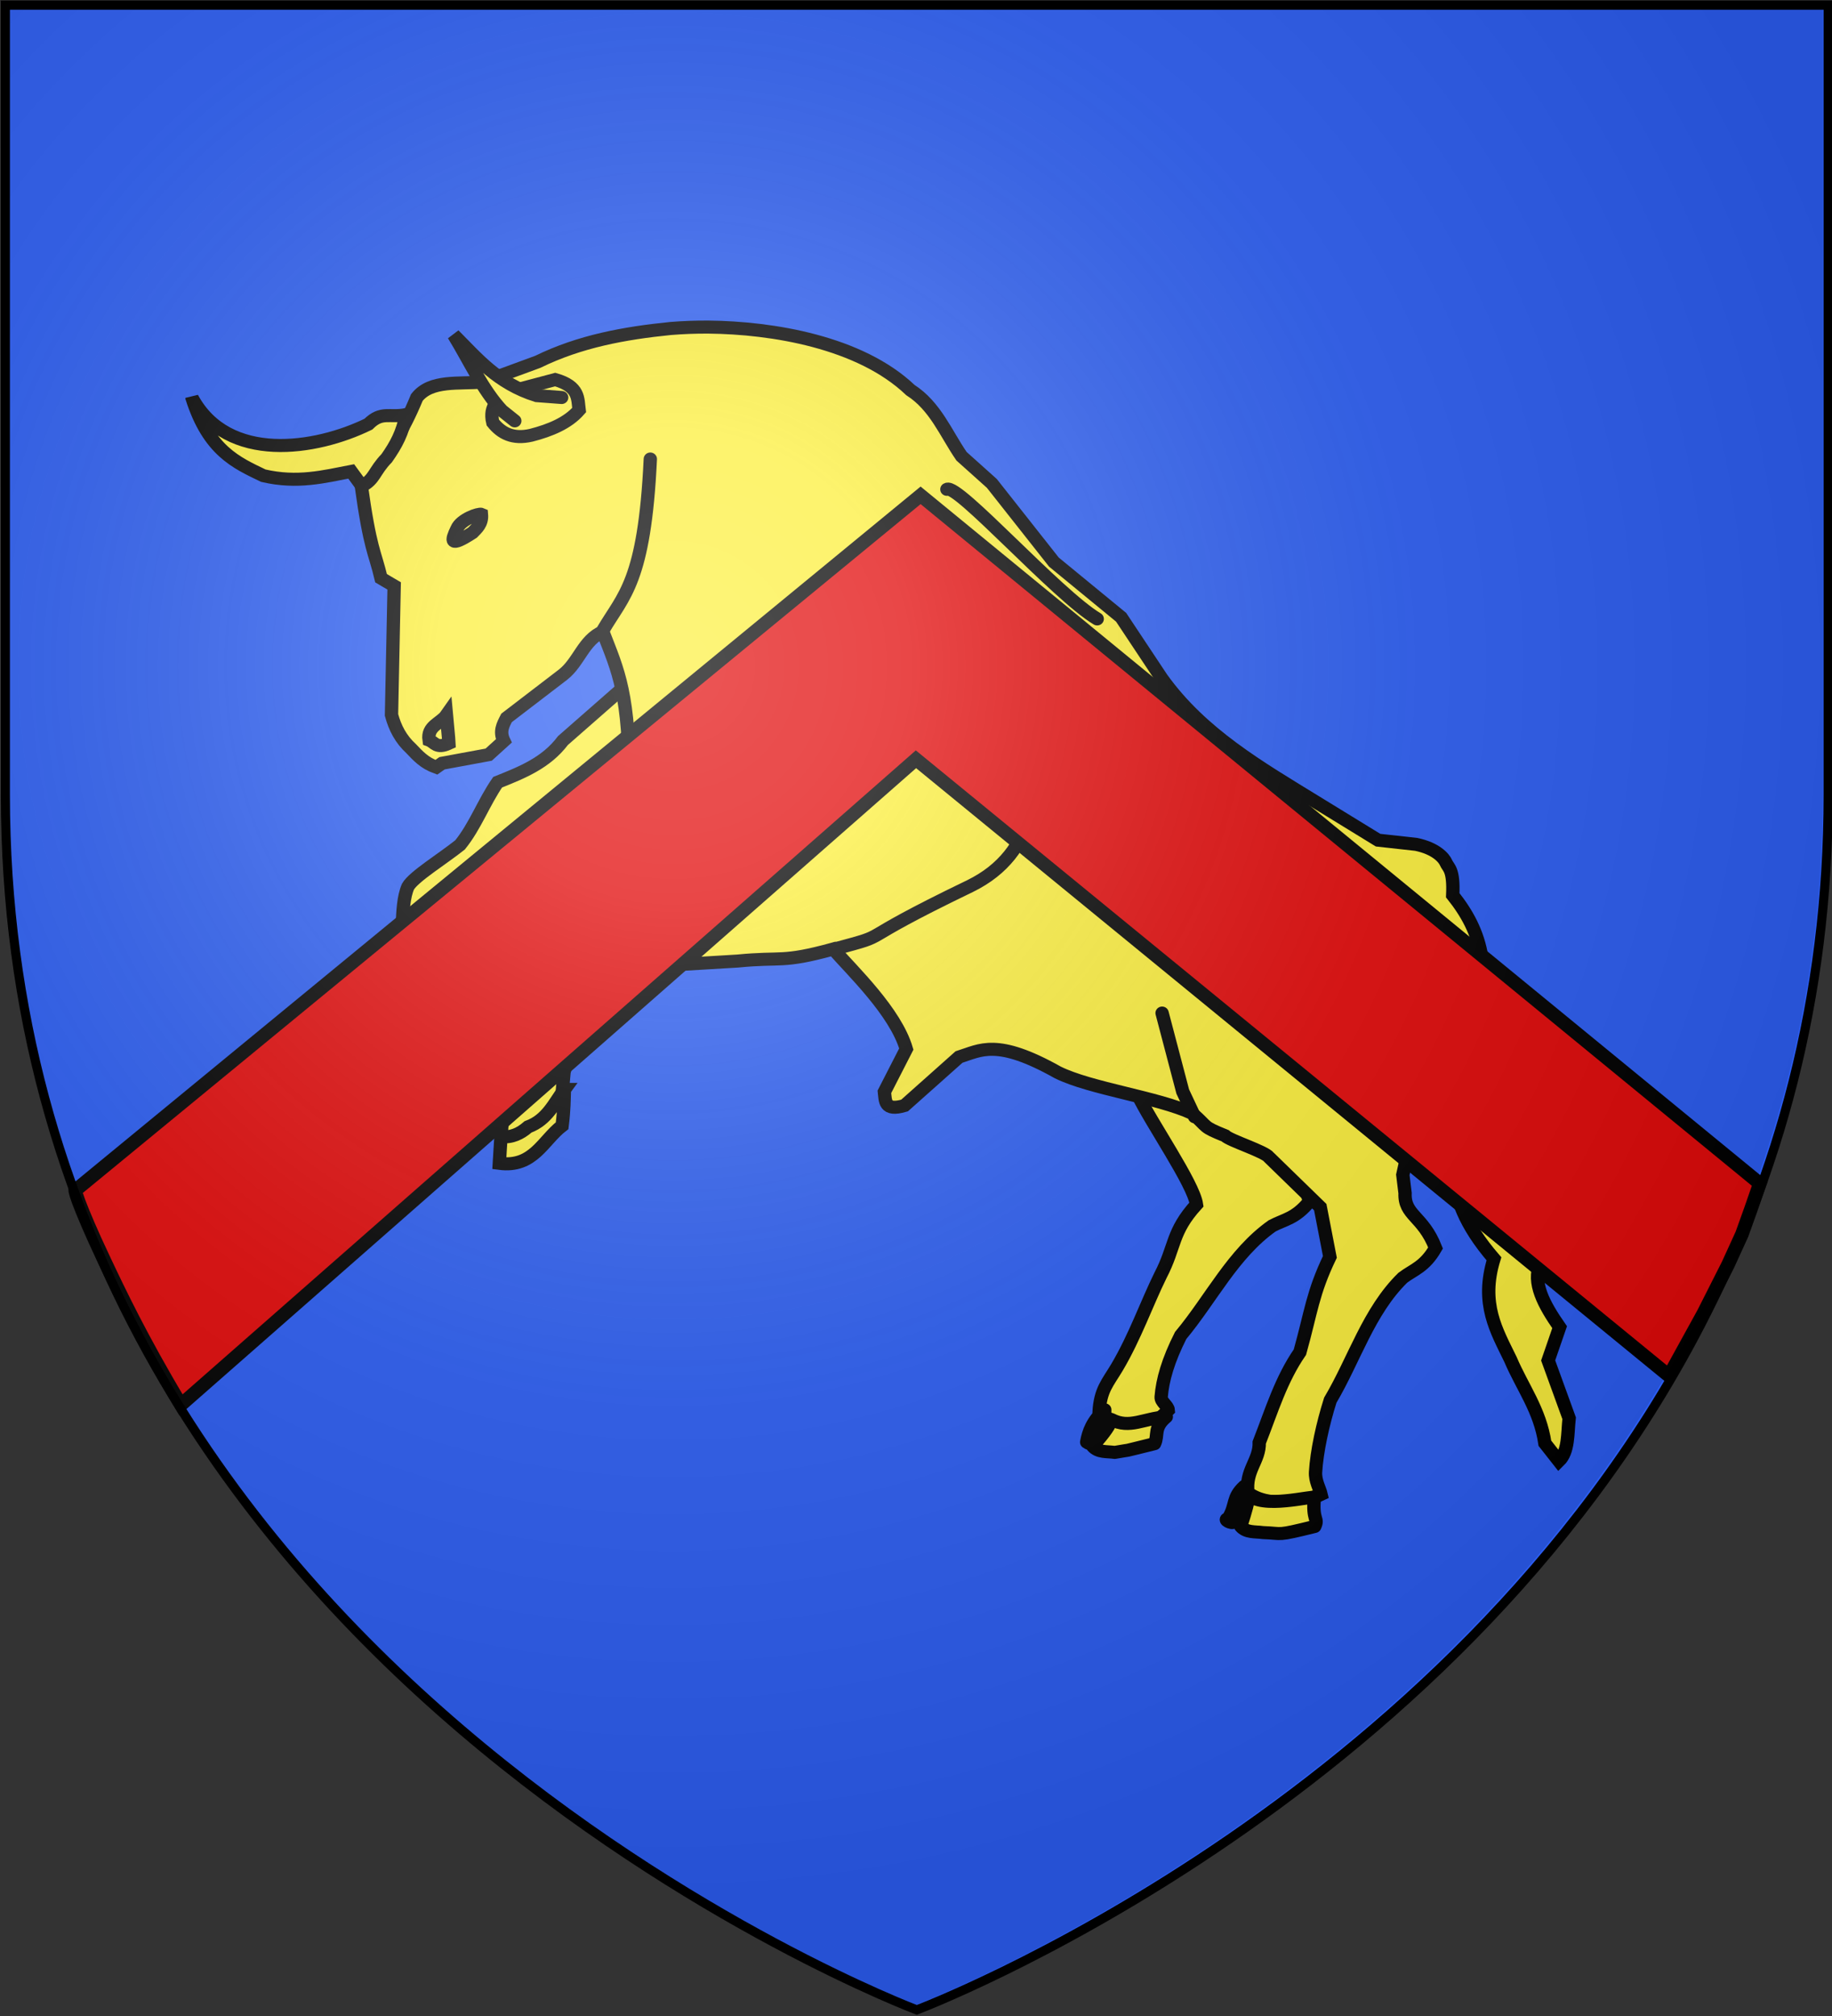
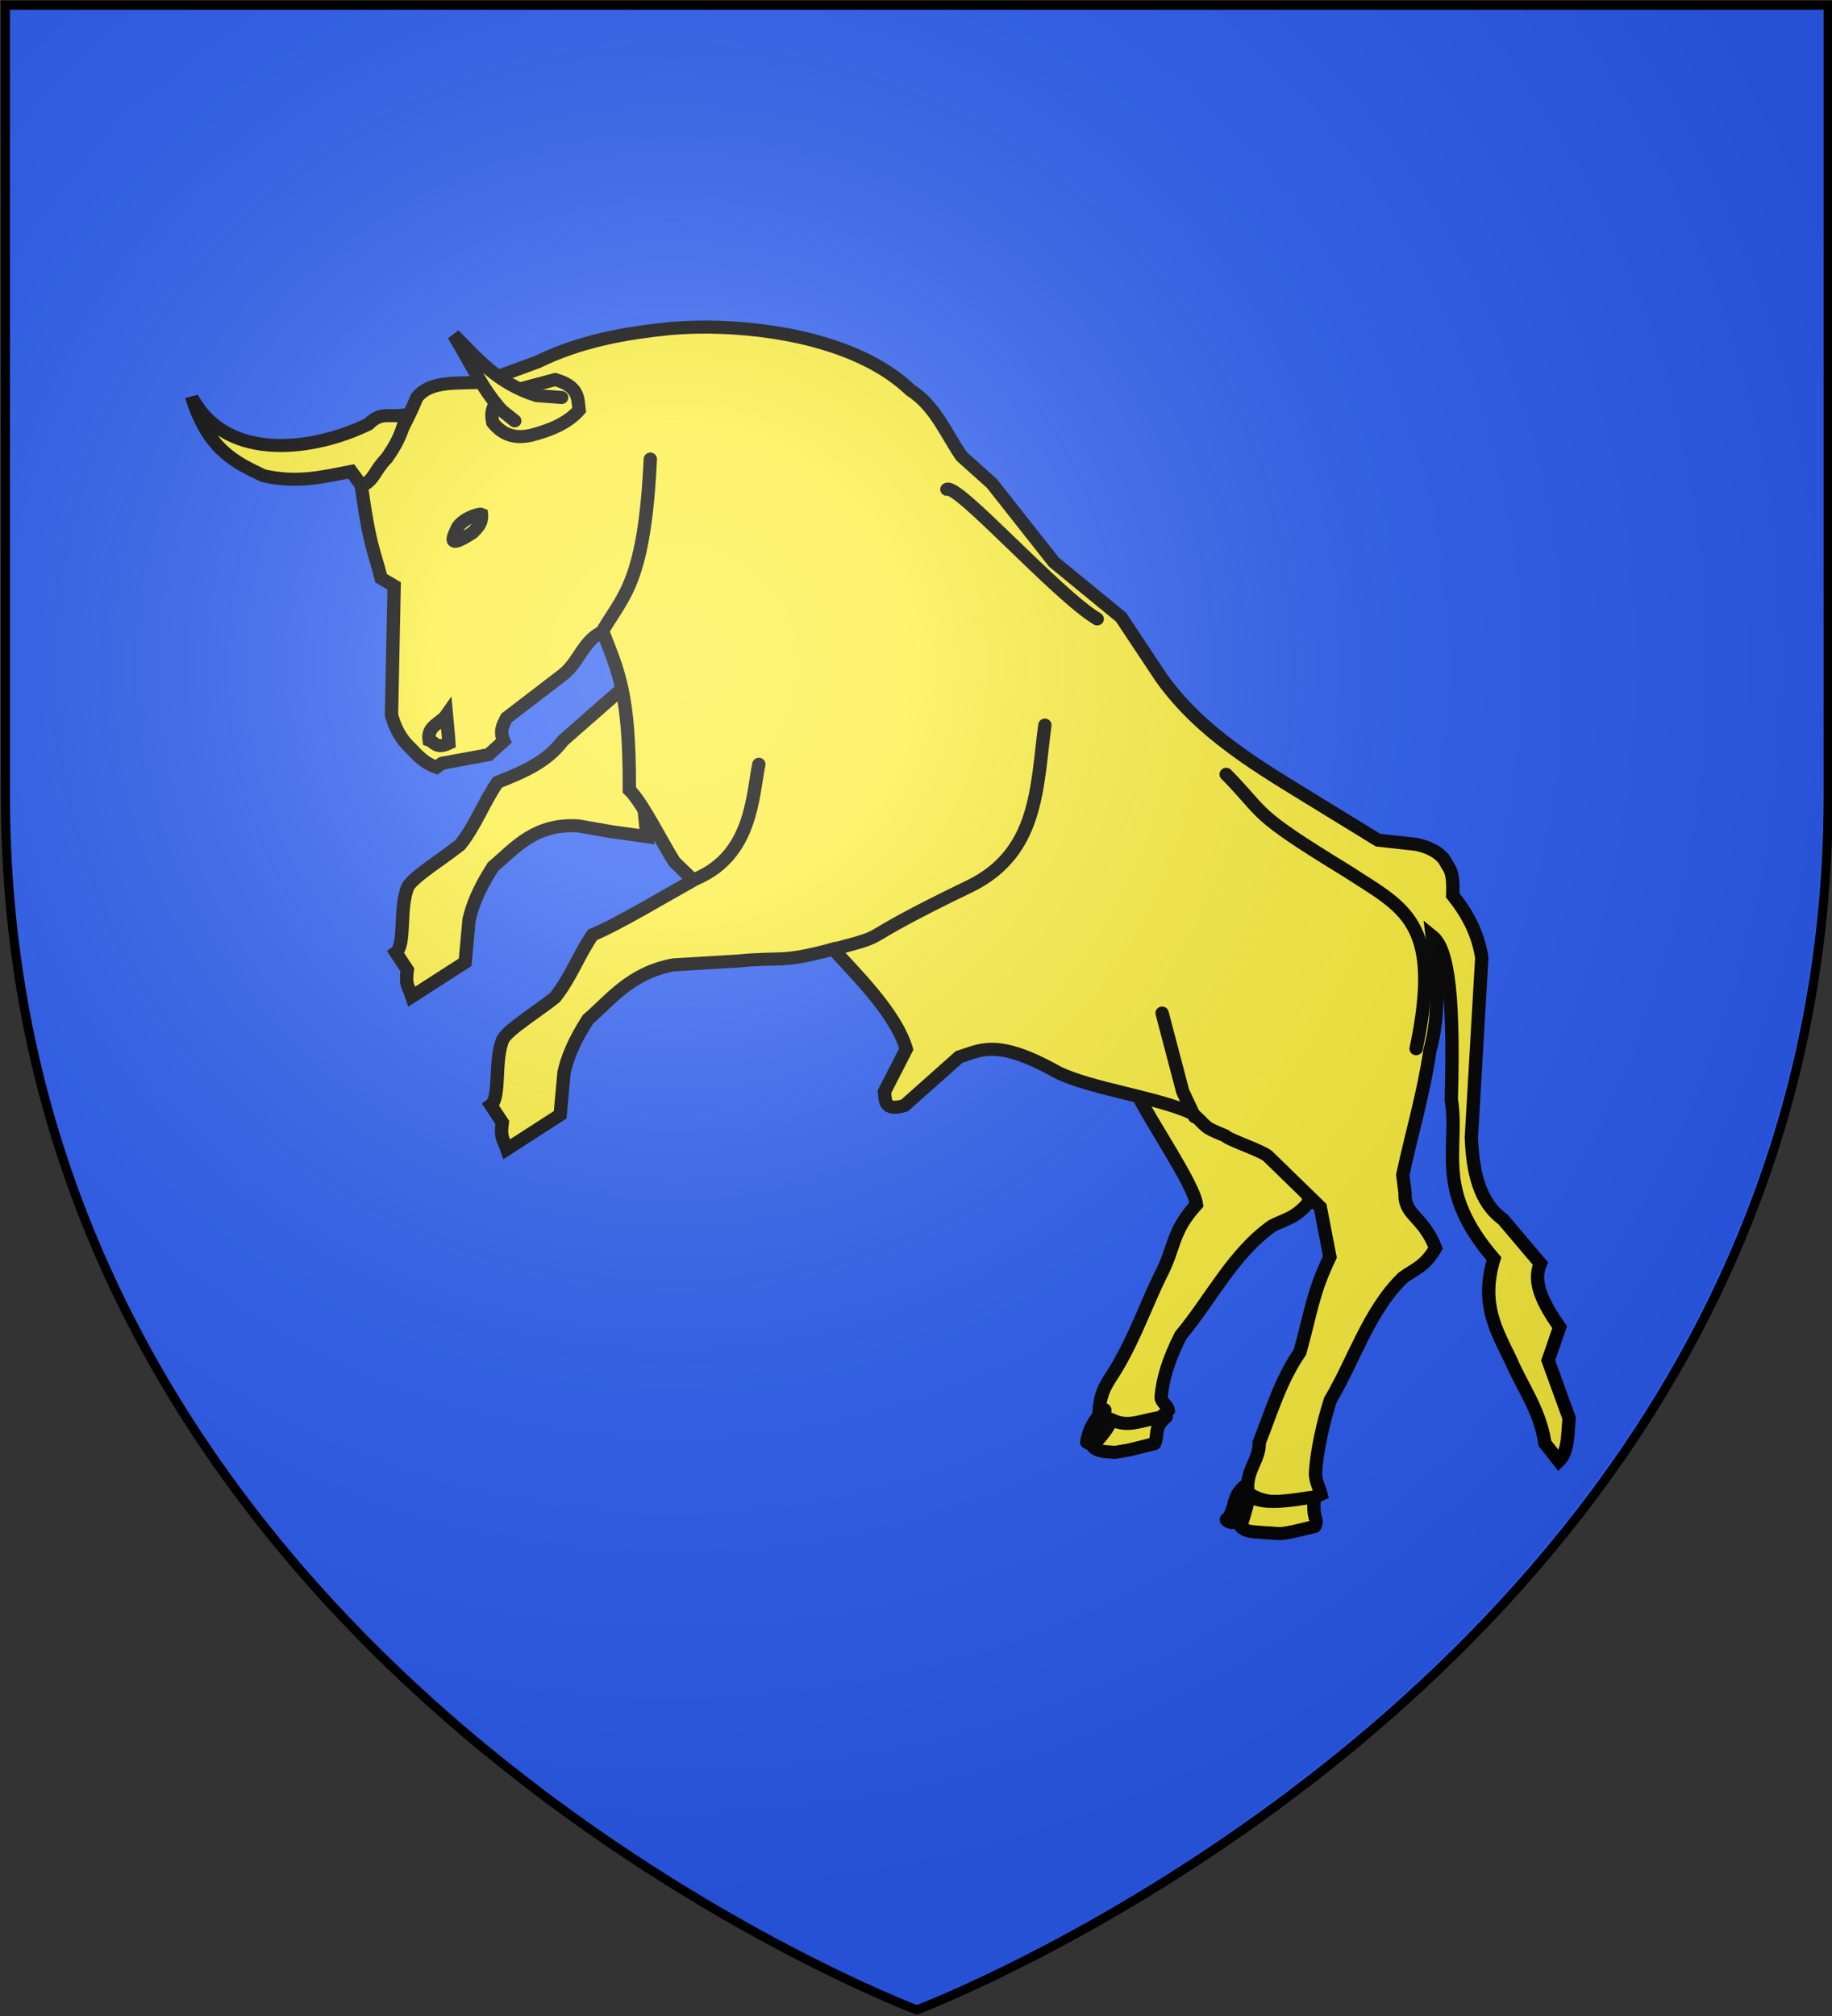
<svg xmlns="http://www.w3.org/2000/svg" xmlns:xlink="http://www.w3.org/1999/xlink" width="600" height="660" version="1.0">
  <rect width="100%" height="100%" fill="#333333" stroke="none" />
  <desc>Flag of Canton of Valais (Wallis)</desc>
  <defs>
    <radialGradient xlink:href="#a" id="b" cx="221.445" cy="226.331" r="300" fx="221.445" fy="226.331" gradientTransform="matrix(1.353 0 0 1.349 -79.1 -87.287)" gradientUnits="userSpaceOnUse" />
    <linearGradient id="a">
      <stop offset="0" style="stop-color:#fff;stop-opacity:.314" />
      <stop offset=".19" style="stop-color:#fff;stop-opacity:.251" />
      <stop offset=".6" style="stop-color:#6b6b6b;stop-opacity:.125" />
      <stop offset="1" style="stop-color:#000;stop-opacity:.125" />
    </linearGradient>
  </defs>
  <path d="M299.25 658s298.5-112.32 298.5-397.772V1.676H.75v258.552C.75 545.68 299.25 658 299.25 658" style="fill:#2b5df2;fill-opacity:1;fill-rule:evenodd;stroke:none;stroke-width:1px;stroke-linecap:butt;stroke-linejoin:miter;stroke-opacity:1" />
  <g style="fill:#fcef3c;stroke:#000;stroke-width:4.072;stroke-miterlimit:4;stroke-dasharray:none;stroke-opacity:1;display:inline">
    <g style="fill:#fcef3c;stroke:#000;stroke-width:4.072;stroke-miterlimit:4;stroke-dasharray:none;stroke-opacity:1">
      <g style="fill:#fcef3c;stroke:#000;stroke-width:4.072;stroke-miterlimit:4;stroke-dasharray:none;stroke-opacity:1">
        <path d="M-296.46 241.076c-5.194 7.04-12.598 9.993-19.965 13.013-4.303 6.38-6.825 13.68-11.484 19.559-5.298 4.332-14.115 9.852-15.894 12.997-2.788 6.488-.643 18.244-3.712 20.594l3.498 5.406c-.68 4.925.3 4.956 1.4 8.331l16.275-10.699 1.184-13.304c.999-4.243 2.671-9.072 7.299-16.473 7.025-6.188 12.98-13.607 26.106-12.785l9.905 1.779 11.049 1.588-4.992-48.52z" style="fill:#fcef3c;fill-opacity:1;fill-rule:evenodd;stroke:#000;stroke-width:4.072;stroke-linecap:round;stroke-linejoin:miter;stroke-miterlimit:4;stroke-dasharray:none;stroke-opacity:1" transform="matrix(1.072 0 0 1.049 502.187 -10.455)" />
-         <path d="M-325.036 302.359c-3.155 4.314-5.242 9.452-11.105 11.676-2.384 2.122-5.045 3.426-8.277 3.037l-.502 8.34c10.416 1.403 13.306-7.147 19.186-11.744.626-5.157.58-7.943.698-11.31z" style="fill:#fcef3c;fill-opacity:1;fill-rule:evenodd;stroke:#000;stroke-width:4.072;stroke-linecap:round;stroke-linejoin:miter;stroke-miterlimit:4;stroke-dasharray:none;stroke-opacity:1" transform="matrix(1.072 0 0 1.049 502.187 -10.455)" />
      </g>
      <g style="fill:#fcef3c;stroke:#000;stroke-width:4.072;stroke-miterlimit:4;stroke-dasharray:none;stroke-opacity:1">
        <path d="M-128.273 332.404c6.476 7.86 9.261 12.269 22.055 18.522l1.922 3.465c4.163 8.993 17.21 28.057 18.12 34.6-7.656 8.594-6.4 13.148-10.985 22.085-4.235 8.793-7.822 19.273-13.277 28.69-2.827 4.874-5.126 7.04-5.494 14.047 3.907 13.06 15.674 5.07 21.136-.62-.092-1.411-2.292-2.576-2.173-4.138.401-5.247 2.114-11.438 5.958-19.177 9.312-11.404 15.977-25.565 27.95-34.212 3.699-2.009 7.115-2.254 11.347-7.573-2.21-10.619-7.876-11.46-6.472-18.388l.23-5.755z" style="fill:#fcef3c;fill-opacity:1;fill-rule:evenodd;stroke:#000;stroke-width:4.072;stroke-linecap:round;stroke-linejoin:miter;stroke-miterlimit:4;stroke-dasharray:none;stroke-opacity:1" transform="matrix(1.072 0 0 1.049 484.243 -13.724)" />
        <path d="M-114.196 453.071c.113 2.002-.98 2.134 2.05 3.042 5.554 2.973 9.82-.398 16.742-.846-4.008 3.427-2.322 5.64-3.581 8.37-12.109 3.042-5.593 1.516-12.171 2.725-2.38-.345-5.069.08-6.77-1.96 7.756-8.571 6.936-11.663-1.002-1.021-.503.613-.247-.819-.795-.223.586-3.223 1.663-6.5 5.527-10.087" style="fill:#fcef3c;fill-opacity:1;fill-rule:evenodd;stroke:#000;stroke-width:4.072;stroke-linecap:round;stroke-linejoin:round;stroke-miterlimit:4;stroke-dasharray:none;stroke-opacity:1" transform="matrix(1.072 0 0 1.049 484.243 -13.724)" />
      </g>
      <path d="M-246.219 116.5c-3.859-.03-7.716.123-11.562.438-14.11 1.447-27.748 3.986-40.594 10.406l-16.812 6.312c-7.273.66-15.785-.776-20.125 4.813-4.193 10.401-8.824 18.11-17.032 27.156 2.783 20.492 4.149 20.851 6.094 29.25l4 2.406-.812 40.25c1.036 4.004 2.864 7.614 6.03 10.563 2.035 2.18 3.968 4.42 7.657 5.781l1.75-1.25 14.25-2.687 4.625-4.282c-1.404-2.961-.236-5.064.844-7.187l17.25-13.5c4.912-3.943 6.223-10.78 12.156-13.406 4.686 12.368 8.245 19.225 8.094 49.37 3.912 3.776 10.099 16.602 13.755 22.447l5.784 5.748c-7.398 4.209-23.39 14.009-30.758 17.028-4.302 6.38-6.84 13.685-11.5 19.563-5.298 4.332-14.096 9.855-15.875 13-2.788 6.488-.65 18.244-3.719 20.594l3.5 5.406c-.68 4.925.306 4.968 1.406 8.344l16.282-10.72 1.187-13.312c.999-4.243 2.654-9.068 7.281-16.469 7.026-6.188 12.967-14.493 26.094-17.009l19.638-1.198c13.686-1.37 13.393.676 29.224-3.752 5.886 6.876 18.993 19.574 22.326 31.21l-6.688 13.343c.32 2.801-.098 6.169 6.156 4.281l16.625-15.125c6.56-2.104 11.497-5.922 30.157 4.782 10.066 5.11 30.588 7.785 41.156 12.812 5.077 4.527 2.792 3.976 10 6.969 1.477 1.52 12.23 4.944 13.438 6.75l15.624 15.531 2.938 15.531c-5.324 11.342-5.697 17.087-9.156 29.72-5.78 8.56-8.532 18.02-12.422 28.184.135 5.745-4.337 8.704-3.443 15.681 6.3 4.941 18.064 2.653 22.334.54-.413-1.807-1.855-4.22-1.688-7 .39-6.46 2.172-14.917 4.5-22.406 7.38-12.738 11.71-27.779 22.156-38.219 3.334-2.571 6.667-3.356 10-9.28-3.87-10.133-9.597-10.063-9.312-17.126l-.688-5.719c2.709-12.937 6.482-25.875 8.282-38.812 3.144-11.55 2.233-23.56.718-35.656 3.935 3.26 6.881 13.373 5.813 50.937 2.447 15.8-5.345 28 13.031 49.75-4.244 14.086.84 22.501 5.063 31.438 3.593 8.64 9.025 15.81 10.5 26.125l4.28 5.562c2.982-2.962 2.621-8.501 3.126-13.375L10.312 439l3.5-10.375c-4.805-7.054-8.484-13.943-5.874-19.875L-3.5 394.969c-7.13-5.236-9.231-14.676-9.656-25.5l3.187-56.188c-1.198-7.884-4.61-14.007-8.875-19.469.365-8.176-1.323-8.429-2.062-10.187-.605-1.436-3.074-4.418-9.125-5.687l-11.625-1.313-18.844-11.812c-17.324-10.872-35.03-21.273-47.281-38.72l-12.375-19.03-20.531-17.22-18.97-24.562-9.25-8.469c-4.838-7.179-8.005-15.673-15.624-20.656-15.4-14.984-42.197-19.46-61.688-19.656z" style="fill:#fcef3c;fill-opacity:1;fill-rule:evenodd;stroke:#000;stroke-width:4.072;stroke-linecap:round;stroke-linejoin:miter;stroke-miterlimit:4;stroke-dasharray:none;stroke-opacity:1" transform="matrix(1.072 0 0 1.049 495.984 -15.126)" />
      <path d="m-97.704 362.947-3.624-7.87-6.305-24.488M-207.764 310.61c19.233-5.309 3.16-.786 41.42-19.632 21.02-10.49 20.372-31.26 22.898-50.265M-30.02 341.72c8.21-39.969-3.773-43.858-21.252-55.52-29.763-18.575-24.252-17.12-36.785-30.132M-249.909 288.62c17.137-7.462 17.144-26.385 19.078-35.687M-127.464 207.575c-12.298-7.529-42.654-42.336-45.917-40.443" style="fill:#fcef3c;fill-opacity:1;fill-rule:evenodd;stroke:#000;stroke-width:4.072;stroke-linecap:round;stroke-linejoin:miter;stroke-miterlimit:4;stroke-dasharray:none;stroke-opacity:1;display:inline" transform="matrix(1.072 0 0 1.049 495.984 -15.126)" />
      <path d="M-404 138.595c5.128 16.496 13.503 20.21 21.788 24.282 10.388 2.468 18.484.306 26.838-1.334l3.25 4.55c3.973-2.07 3.624-4.497 7.606-8.697 2.864-4.172 4.817-7.85 5.936-13.586-5.1 1.065-7.46-1.17-11.544 2.98-16.022 8.025-42.997 12.358-53.874-8.195zM-307.282 136.733l14.23-3.858c7.409 2.173 6.864 5.952 7.31 9.531-3.532 4.1-8.794 6.3-14.645 7.85-5.6 1.318-9.111-.62-11.724-3.959-1.229-5.334 1.942-7.342 4.829-9.564z" style="fill:#fcef3c;fill-opacity:1;fill-rule:evenodd;stroke:#000;stroke-width:4.072;stroke-linecap:round;stroke-linejoin:miter;stroke-miterlimit:4;stroke-dasharray:none;stroke-opacity:1" transform="matrix(1.072 0 0 1.049 495.984 -15.126)" />
      <path d="m-305.4 145.764-3.907-3.19c-5.956-6.506-9.943-15.617-14.757-23.635 7.18 7.304 13.29 15.086 25.322 18.945l7.665.589M-331.58 245.408c-.654-4.431 3.523-5.212 5.3-7.805.262 2.977.688 7.141.765 8.787-3.858 1.826-4.331-.317-6.065-.982zM-323.072 179.457c1.21-2.975 6.71-4.884 7.49-4.522.262 2.978-1.504 4.423-2.725 5.725-7.18 4.756-6.508 2.528-4.765-1.203z" style="fill:#fcef3c;fill-opacity:1;fill-rule:evenodd;stroke:#000;stroke-width:4.072;stroke-linecap:round;stroke-linejoin:miter;stroke-miterlimit:4;stroke-dasharray:none;stroke-opacity:1" transform="matrix(1.072 0 0 1.049 495.984 -15.126)" />
      <path d="M-278.434 211.083c6.237-10.918 12.684-14.96 14.444-53.405" style="fill:#fcef3c;fill-opacity:1;fill-rule:evenodd;stroke:#000;stroke-width:4.072;stroke-linecap:round;stroke-linejoin:miter;stroke-miterlimit:4;stroke-dasharray:none;stroke-opacity:1;display:inline" transform="matrix(1.072 0 0 1.049 495.984 -15.126)" />
      <path d="M-82.499 478.269c.954 7.606 16.315 3.879 21.397 3.353-.733 7.52 1.362 6.459.103 9.188-12.109 3.042-9.277 2.145-15.855 1.907-2.38-.345-5.069.08-6.77-1.96 3.126-9.729 3.463-13.4-2.159-1.31-.504.612-3.43-.82-1.664-1.092 2.612-4.38 1.085-6.5 4.948-10.086" style="fill:#fcef3c;fill-opacity:1;fill-rule:evenodd;stroke:#000;stroke-width:4.072;stroke-linecap:round;stroke-linejoin:round;stroke-miterlimit:4;stroke-dasharray:none;stroke-opacity:1" transform="matrix(1.072 0 0 1.049 495.984 -15.126)" />
-       <path d="M-290.237 354.43c-3.154 4.314-5.242 9.452-11.104 11.676-2.385 2.122-5.046 3.426-8.278 3.037l-.501 8.34c10.415 1.403 13.306-7.147 19.185-11.744.627-5.157.58-7.942.698-11.309z" style="fill:#fcef3c;fill-opacity:1;fill-rule:evenodd;stroke:#000;stroke-width:4.072;stroke-linecap:round;stroke-linejoin:miter;stroke-miterlimit:4;stroke-dasharray:none;stroke-opacity:1" transform="matrix(1.072 0 0 1.049 495.984 -15.126)" />
    </g>
  </g>
-   <path d="M59.26 459.91c-13.012-21.68-20.362-37.233-25.306-47.703-2.124-4.498-3.762-8.124-5.018-11.044-6.066-14.095-3.945-11.741-3.945-11.741l276.515-227.26 274.852 225.301-.943 2.712-1.982 5.712-2.925 8.159-4.552 9.97-8.078 15.972-11.26 20.45L299.986 248.57z" style="fill:#e20909;fill-rule:evenodd;stroke:#000;stroke-width:4.444;stroke-linecap:butt;stroke-linejoin:miter;stroke-miterlimit:4;stroke-dasharray:none;stroke-opacity:1" />
  <path d="M298.53 656.96s298.5-112.32 298.5-397.772V.636H.03v258.552c0 285.452 298.5 397.772 298.5 397.772" style="fill:url(#b);fill-opacity:1;fill-rule:evenodd;stroke:none;stroke-width:1px;stroke-linecap:butt;stroke-linejoin:miter;stroke-opacity:1" />
  <path d="M300.25 658S1.75 545.68 1.75 260.228V1.676h597v258.552c0 67.321-16.603 125.012-41.977 173.872C474.556 592.412 300.25 658 300.25 658z" style="fill:none;fill-opacity:1;fill-rule:evenodd;stroke:#000;stroke-width:3;stroke-linecap:butt;stroke-linejoin:miter;stroke-miterlimit:4;stroke-dasharray:none;stroke-opacity:1" />
</svg>